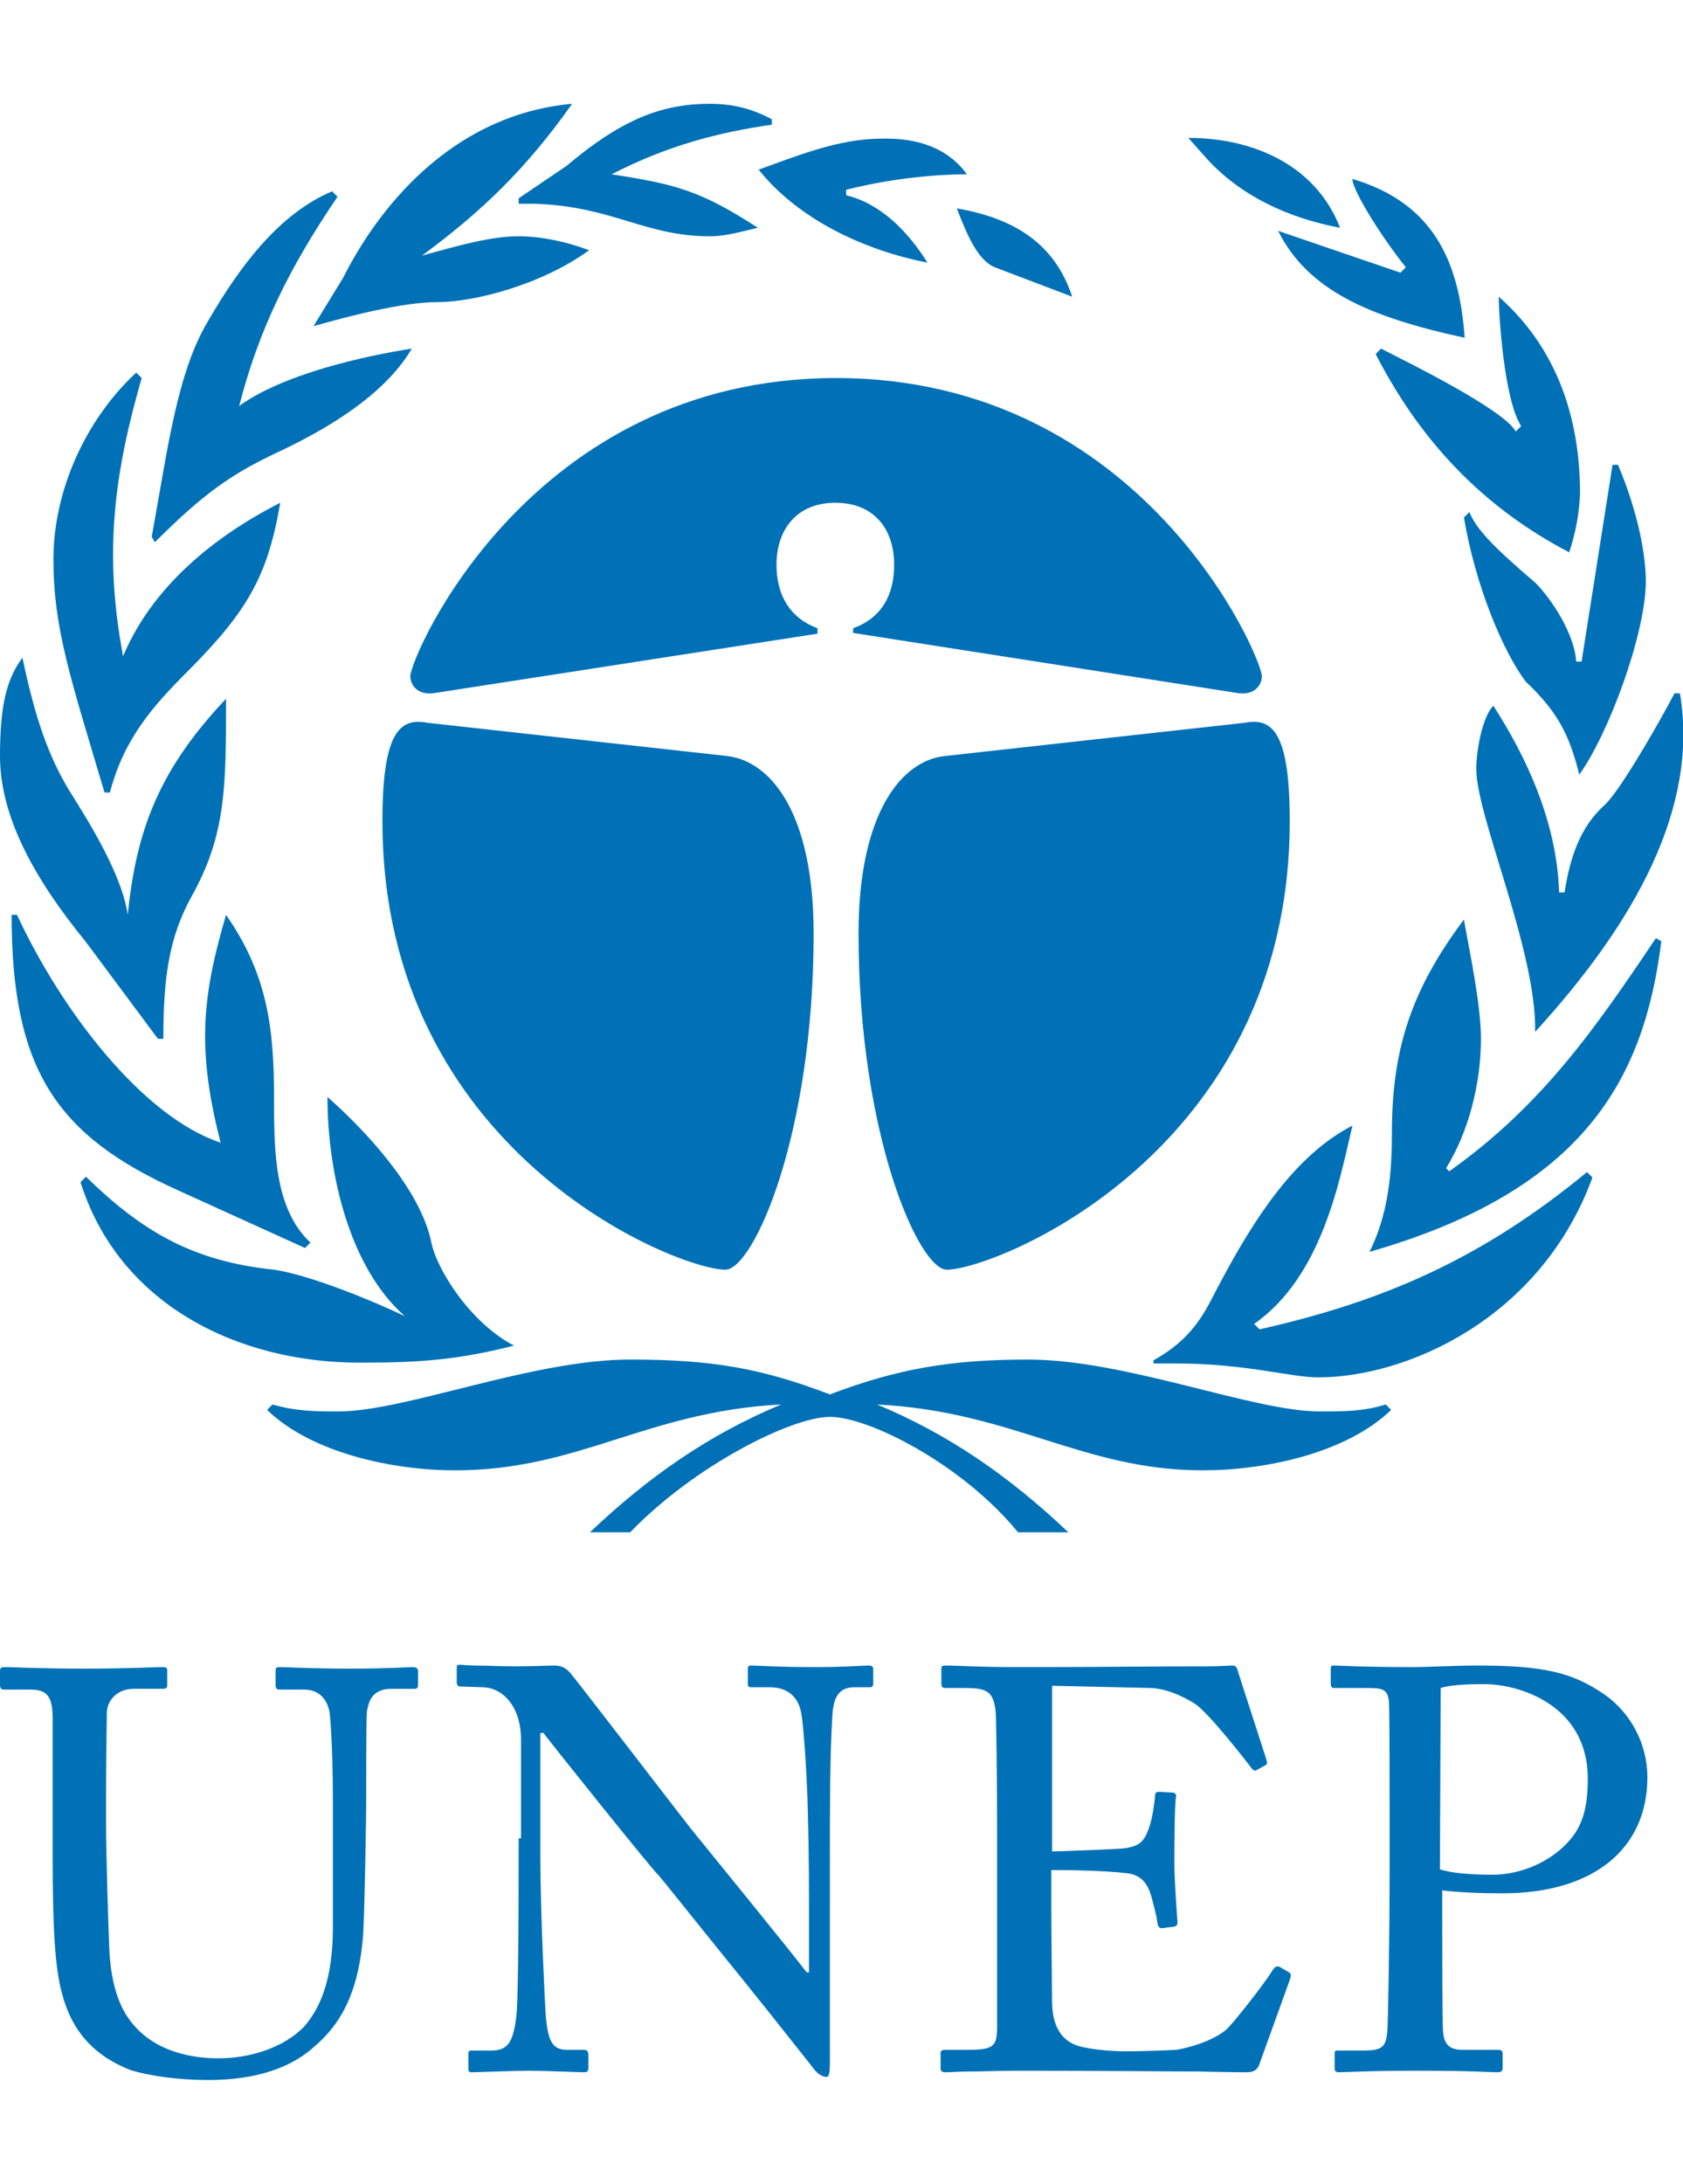
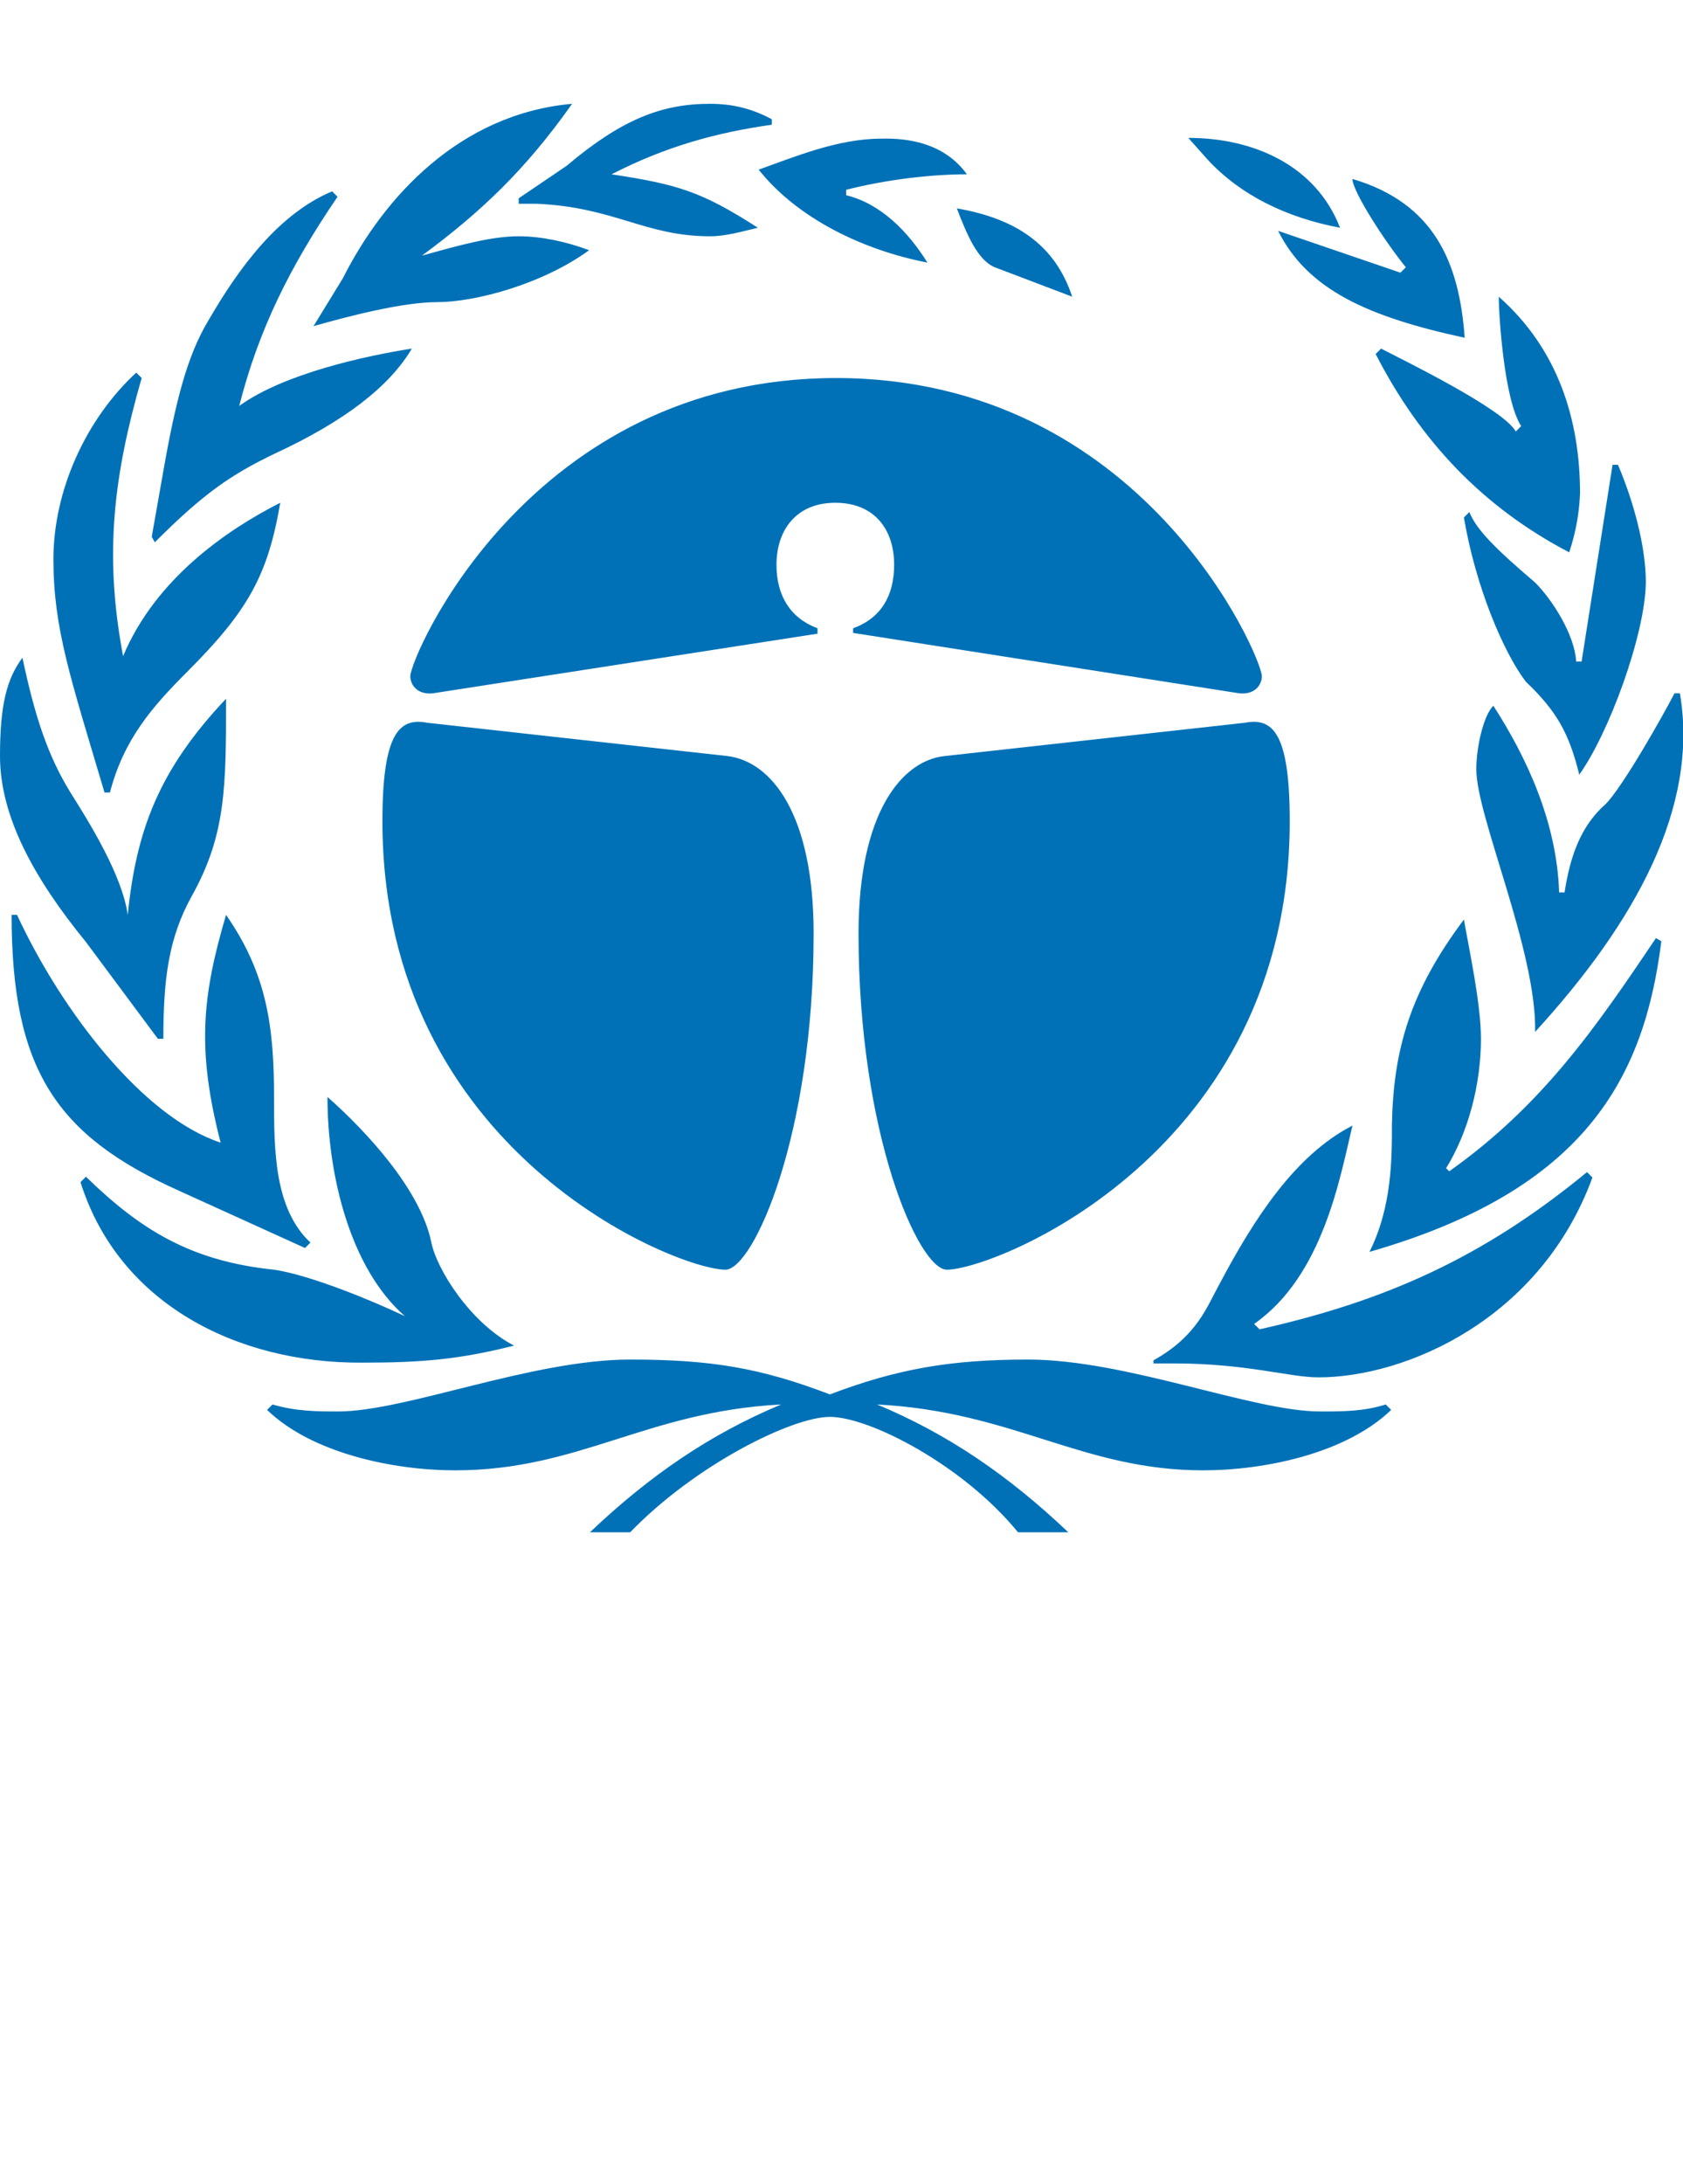
<svg xmlns="http://www.w3.org/2000/svg" version="1.1" id="Layer_1" x="0px" y="0px" viewBox="0 0 217.4 281.9" style="enable-background:new 0 0 217.4 281.9;">
  <style type="text/css">
	.st0{fill:#0071B7;}
	.st1{fill-rule:evenodd;clip-rule:evenodd;fill:#0071B7;}
</style>
  <g>
-     <path class="st0" d="M26.9,268.5c6.4,0,10.9-1.7,13.8-4.4c4.1-3.5,5.7-8.2,6.2-14.2c0.2-2.9,0.4-15.7,0.4-16.8c0-1,0-11.5,0.1-12.2&#10;  c0.2-0.9,0.4-2.9,3.2-2.9h3c0.4,0,0.4-0.3,0.4-0.7v-1.6c0-0.2-0.1-0.5-0.7-0.5c-0.7,0-3,0.2-8.1,0.2c-4.9,0-8.3-0.2-9.1-0.2&#10;  c-0.4,0-0.5,0.1-0.5,0.5v1.8c0,0.4,0.1,0.6,0.5,0.6h3.2c1.9,0,3.1,1.3,3.3,3.2c0.2,1.8,0.4,6.1,0.4,11.7v15.7c0,5.4-1,9.9-3.8,13&#10;  c-2.6,2.6-6.8,4-11,4c-4.3,0-9-1.3-11.7-5.3c-1.7-2.5-2.3-6-2.4-9.3c-0.1-2.4-0.4-11.7-0.4-15.6v-4.9c0-3.8,0.1-8.9,0.1-9.6&#10;  c0.1-1.6,1.4-3,3.5-3H21c0.5,0,0.6-0.1,0.6-0.5v-1.9c0-0.3-0.1-0.4-0.7-0.4c-0.8,0-4.3,0.2-10.1,0.2c-5.7,0-9.3-0.2-10.1-0.2&#10;  c-0.6,0-0.7,0.1-0.7,0.6v1.6c0,0.5,0.1,0.7,0.5,0.7H4c2.3,0,2.8,1.2,2.8,3.8v17.5c0,9.6,0.3,14.6,1.2,17.9c1.2,4.6,3.8,7.9,8.8,9.9&#10;  C19.4,268,23.1,268.5,26.9,268.5L26.9,268.5z M67,237.3c0,13.1-0.1,21.5-0.3,22.9c-0.4,3.6-1.2,4.5-3.3,4.5h-2.5&#10;  c-0.4,0-0.4,0.2-0.4,0.4v1.9c0,0.4,0.1,0.5,0.4,0.5c0.7,0,5.8-0.2,7.4-0.2c2,0,6.4,0.2,7.1,0.2c0.5,0,0.6-0.1,0.6-0.6v-1.6&#10;  c0-0.4-0.1-0.7-0.6-0.7h-2.2c-2,0-2.4-1.4-2.7-4.3c-0.1-1.5-0.7-13.5-0.7-20.3v-16.3h0.4c0.4,0.6,14,17.6,14.8,18.3&#10;  c0.4,0.4,5.8,7.2,11,13.6c4.6,5.7,8.9,11.2,9,11.3c0.2,0.3,0.9,1.2,1.8,1.2c0.3,0,0.4-0.7,0.4-1.8v-27.5c0-4.8,0-12.1,0.3-17&#10;  c0.1-2.8,0.9-4,2.9-4h2c0.3,0,0.4-0.2,0.4-0.5v-1.8c0-0.3-0.1-0.5-0.6-0.5c-1,0-2.7,0.2-7.1,0.2c-4.7,0-7.1-0.2-8.1-0.2&#10;  c-0.3,0-0.4,0.1-0.4,0.4v1.9c0,0.4,0.1,0.5,0.4,0.5h2.4c2.1,0,3.5,1,4,2.9c0.4,1.3,0.8,8.5,0.9,11.3c0.1,3.7,0.2,7.3,0.2,13.8v8.8&#10;  h-0.3c-1.8-2.4-14.2-17.6-15-18.6s-15.1-19.6-15.5-20c-0.6-0.7-1.2-1-2.1-1s-2.4,0.1-4.9,0.1s-4.1-0.1-5.2-0.1&#10;  c-1.1,0-1.7-0.1-2.1-0.1S59,215,59,215.3v1.9c0,0.2,0.1,0.5,0.4,0.5l3,0.1c2.6,0.1,4.9,2.5,4.9,6.8v12.7H67z M135.6,217.6l13.1,0.3&#10;  c2,0.1,4,1,5.6,2c1.8,1.1,7.2,8.1,7.4,8.4c0.1,0.1,0.4,0.4,0.6,0.2l1.1-0.6c0.3-0.1,0.3-0.4,0.2-0.7c-0.2-0.7-3.5-10.8-3.8-11.8&#10;  c-0.1-0.2-0.2-0.4-0.6-0.4c-0.4,0-1.8,0.1-2.9,0.1c-7.3,0-14.6,0.1-21.9,0.1h-3.2c-4.9,0-7.4-0.2-9.1-0.2c-0.4,0-0.5,0.1-0.5,0.4v2&#10;  c0,0.4,0.2,0.5,0.6,0.5h2.6c2.7,0,3.5,0.5,3.8,2.9c0.1,0.7,0.2,9.9,0.2,16v7.2v17.4c0,2.7-0.3,3.2-3.7,3.2h-2.9&#10;  c-0.5,0-0.7,0.1-0.7,0.4v2c0,0.4,0.2,0.5,0.7,0.5c0.7,0,1.6-0.1,3.2-0.1c1.5,0,3.5-0.1,6.3-0.1c11.5,0,18.6,0.1,23,0.1&#10;  c4.4,0.1,6,0.1,6.4,0.1c0.9,0,1.4-0.4,1.6-1.1l3.9-10.8c0.2-0.6,0.2-0.8-0.1-1l-1.2-0.7c-0.4-0.2-0.7,0.1-0.9,0.4&#10;  c-1,1.7-5.2,7-6,7.7c-1.9,1.6-5.2,2.4-6.4,2.6c-1.5,0.1-5.2,0.2-6.5,0.2c-1.8,0-4-0.2-5.4-0.5c-2.3-0.4-4.1-1.9-4.2-5.7&#10;  c0-1.5-0.1-8.6-0.1-12.6v-4.6c1.2,0,6.3,0,9.7,0.4c1.9,0.2,2.7,1.3,3.2,2.9c0.2,0.8,0.7,2.5,0.8,3.5c0.1,0.5,0.2,0.7,0.6,0.7&#10;  l1.6-0.2c0.3-0.1,0.4-0.2,0.4-0.6c-0.1-1.5-0.4-5.1-0.4-7.7c0-1.1,0-7.1,0.2-8.4c0.1-0.3-0.1-0.6-0.4-0.6l-1.8-0.1&#10;  c-0.3,0-0.5,0.1-0.5,0.5c-0.1,1.4-0.4,2.9-0.6,3.6c-0.7,2.3-1.3,2.9-3.4,3.2c-0.9,0.1-8.8,0.4-9.3,0.4v-21.4H135.6z M186.1,244&#10;  c2.4,0.3,5.3,0.4,8,0.4c11.7,0,18.7-5.7,18.7-15c0-4.2-2.1-8.3-5.6-10.7c-4.2-2.9-8.1-3.7-16.4-3.7c-2.4,0-6.8,0.2-8.1,0.2&#10;  c-7,0-9.6-0.2-10.4-0.2c-0.4,0-0.4,0.1-0.4,0.5v1.8c0,0.4,0.1,0.6,0.4,0.6h4.2c2,0,2.7,0.1,2.9,1.6c0.1,0.7,0.1,8.8,0.1,13.6v8.5&#10;  c0,8.5-0.2,20-0.3,20.7c-0.2,2-0.7,2.4-3.2,2.4h-3.2c-0.4,0-0.4,0.1-0.4,0.5v1.8c0,0.3,0.1,0.5,0.6,0.5c0.8,0,3.7-0.2,10.2-0.2&#10;  c6.9,0,9.2,0.2,10.2,0.2c0.6,0,0.7-0.2,0.7-0.6v-1.8c0-0.3-0.1-0.5-0.6-0.5h-4.7c-1.5,0-2.3-0.7-2.4-2.4c-0.1-1-0.1-11-0.1-14.5&#10;  V244H186.1z M186.1,217.9c1.5-0.5,4.5-0.5,5.7-0.5c4.3,0,13.3,2.6,13.3,12.2c0,2.6-0.3,5.3-1.9,7.4c-1.9,2.6-5.9,5-10.4,5&#10;  c-2.9,0-5.3-0.2-6.8-0.7L186.1,217.9L186.1,217.9z" />
    <path class="st1" d="M11.1,121.6C4.4,113.4,0,105.4,0,97.6c0-6.7,0.9-10,2.9-12.7c1.6,7.6,3.3,12.7,6.2,17.4&#10;  c2.4,3.8,6.7,10.7,7.4,15.8c1.1-10.9,4-18.7,12.7-27.9c0,11.4,0,17.6-4.5,25.6c-2.9,5.3-3.6,10.5-3.6,18.3h-0.7L11.1,121.6&#10;  L11.1,121.6z M23.1,153.7c-15.8-7.1-21.6-15.6-21.6-35.6h0.7c5.8,12.5,16.3,26.1,26.3,29.4c-3.1-12-2.4-18.9,0.7-29.4&#10;  c5.3,7.6,6.2,14.5,6.2,23.6c0,6.7,0,14.3,4.7,18.7l-0.7,0.7L23.1,153.7L23.1,153.7z M17.6,48.1l0.7,0.7&#10;  c-3.6,12.5-4.9,22.7-2.4,35.9c4.2-10,13.4-16.3,20.3-19.8c-1.6,9.4-4.2,14-12,21.8c-4.5,4.5-8.2,8.7-10,15.6h-0.7&#10;  C9.1,87.5,6.9,81.1,6.9,72.2S11.1,54.1,17.6,48.1L17.6,48.1z M10.4,152.6l0.7-0.7c7.1,6.9,13.6,10.9,24.3,12c4.7,0.7,12.7,4,16.9,6&#10;  c-7.1-6.2-10-18.3-10-28.3c5.1,4.5,12,12,13.4,18.7c0.7,3.6,5.1,10.5,10.7,13.4c-7.1,1.8-12,2.2-19.6,2.2&#10;  C30.5,176,15.3,168.2,10.4,152.6L10.4,152.6z M21.1,60.8c1.6-9.1,3.1-14.9,5.8-19.4c4-6.9,9.1-13.8,16-16.7l0.7,0.7&#10;  c-6.2,9.1-10.2,17.2-12.7,27c5.8-4.2,16.5-6.5,22.3-7.4c-2.9,4.9-8.7,9.4-17.8,13.6C29.8,61.3,26.3,63.7,20,70l-0.4-0.7L21.1,60.8&#10;  L21.1,60.8z M76.2,197.8c7.8-7.4,15.6-12.7,24.7-16.5c-17.4,0.9-26.1,8.5-42.1,8.5c-8,0-18.5-2.2-24.3-7.8l0.7-0.7&#10;  c3.1,0.9,5.8,0.9,8.5,0.9c8.7,0,25-6.7,37.7-6.7c10.5,0,16.9,1.1,25.8,4.5c8.7-3.3,15.6-4.5,25.6-4.5c12.7,0,29,6.7,37.7,6.7&#10;  c3.1,0,5.6,0,8.5-0.9l0.7,0.7c-5.8,5.6-16.3,7.8-24.3,7.8c-15.6,0-24.5-7.6-42.1-8.5c9.1,3.8,16.9,9.1,24.7,16.5h-6.5&#10;  c-7.1-8.7-19.2-14.9-24.3-14.9c-4.9,0-17.4,6.2-25.8,14.9H76.2L76.2,197.8z M44.3,35.9c5.3-10.5,15.1-21.2,29.6-22.5&#10;  c-6,8.5-11.8,14-19.4,19.6c4.7-1.3,8.9-2.5,12.5-2.5c2.9,0,6.2,0.7,9.1,1.8C69.9,36.8,61.2,39,56.5,39c-4.5,0-11.4,1.8-16,3.1&#10;  L44.3,35.9L44.3,35.9z M94,97.6c5.6,0.7,11.1,7.4,11.1,22.9c0,26.1-7.8,43.4-11.4,43.4c-6.2,0-44.3-15.1-44.3-57.9&#10;  c0-11.4,2.2-13.4,5.8-12.7L94,97.6L94,97.6z M55.9,89.5c-2.2,0.2-2.9-1.3-2.9-2.2c0-2.5,15.4-38.5,55-38.5c39.7,0,55,36.1,55,38.5&#10;  c0,0.9-0.7,2.4-2.9,2.2l-49.9-7.8v-0.6c3.6-1.3,5.3-4.2,5.3-8.2c0-4.5-2.5-8-7.6-8s-7.6,3.6-7.6,8c0,4,1.8,6.9,5.3,8.2v0.7&#10;  L55.9,89.5L55.9,89.5z M69.2,26.3H67v-0.7l6.2-4.2c7.1-6,12.3-8,18.5-8c3.1,0,5.6,0.7,8,2v0.7c-7.1,1-13.7,2.8-20.7,6.4&#10;  c8.5,1.3,11.6,2.2,18.9,6.9c-1.8,0.4-4,1.1-6.2,1.1C83.3,30.5,79.3,26.7,69.2,26.3L69.2,26.3z M124.9,22.5c-4.7,0-10.5,0.7-15.6,2&#10;  v0.7c4.5,1.1,8,4.7,10.5,8.7c-8.2-1.6-16.7-5.6-21.8-12c4.5-1.6,10.2-4,15.8-4C117.4,17.8,122,18.5,124.9,22.5L124.9,22.5z&#10;   M160.8,93.3c3.6-0.7,5.8,1.3,5.8,12.7c0,42.8-38.1,57.9-44.3,57.9c-3.6,0-11.4-17.4-11.4-43.4c0-15.6,5.6-22.3,11.1-22.9&#10;  L160.8,93.3L160.8,93.3z M128.5,34.5c-2.2-0.9-3.6-4.2-4.9-7.6c7.6,1.3,12.7,4.7,14.9,11.4L128.5,34.5L128.5,34.5z M151.7,176H149&#10;  v-0.4c5.6-3.1,6.9-6.9,8.5-9.8c4.5-8.5,9.8-16.7,17.2-20.5c-1.6,6.7-3.8,19.4-12.7,25.6l0.7,0.7c16-3.6,28.7-9.1,42.3-20.3l0.7,0.7&#10;  c-6.7,18.3-24.1,25.8-35.4,25.8C166.6,177.8,161,176,151.7,176L151.7,176z M153.5,17.8c8.5,0,16.5,3.6,19.6,11.6&#10;  c-6.9-1.3-12.9-4.2-17.2-8.9L153.5,17.8L153.5,17.8z M180.9,35.2l0.7-0.7c-2.7-3.3-6.9-9.8-6.9-11.4c10.5,3.1,13.8,10.7,14.5,20.5&#10;  c-12.5-2.7-20.3-6.2-24.1-13.8L180.9,35.2L180.9,35.2z M189.1,118.7c0.7,4,2.2,10.9,2.2,15.4c0,5.8-1.6,12-4.5,16.7l0.4,0.4&#10;  c12-8.5,18.9-18.5,26.7-30.1l0.7,0.4c-2.2,17.6-9.8,32.1-37.7,40.1c2.9-5.8,2.9-12,2.9-16.5C180,135.4,182.2,127.9,189.1,118.7&#10;  L189.1,118.7z M202.7,71.3c-11.1-5.8-19.2-14.3-25-25.6l0.7-0.7c3.1,1.6,15.8,7.8,17.4,10.7l0.7-0.7c-2.2-3.3-2.9-14.3-2.9-16.7&#10;  c7.6,6.7,10.5,15.8,10.5,25.4C204,66.1,203.6,68.6,202.7,71.3L202.7,71.3z M204,100c-1.3-5.3-2.9-8.2-6.9-12&#10;  c-2.9-3.8-6.5-12.3-8-21.2l0.7-0.7c0.9,2.2,3.1,4.5,8.5,9.1c2.2,2.2,5.1,6.7,5.3,10.2h0.7l4-25.4h0.7c2,4.7,3.6,10.5,3.6,15.2&#10;  C212.5,82,207.8,94.7,204,100L204,100z M192.9,91.1c4.2,6.5,8.2,14.9,8.5,24.1h0.7c0.7-4.5,2-8.5,5.3-11.4&#10;  c2.2-2.2,7.4-11.4,8.9-14.3h0.7c2.5,14.7-5.8,29.6-18.7,43.7c0.2-10.5-7.6-27.8-7.6-33.9C190.7,96.5,191.6,92.4,192.9,91.1&#10;  L192.9,91.1z" />
  </g>
</svg>